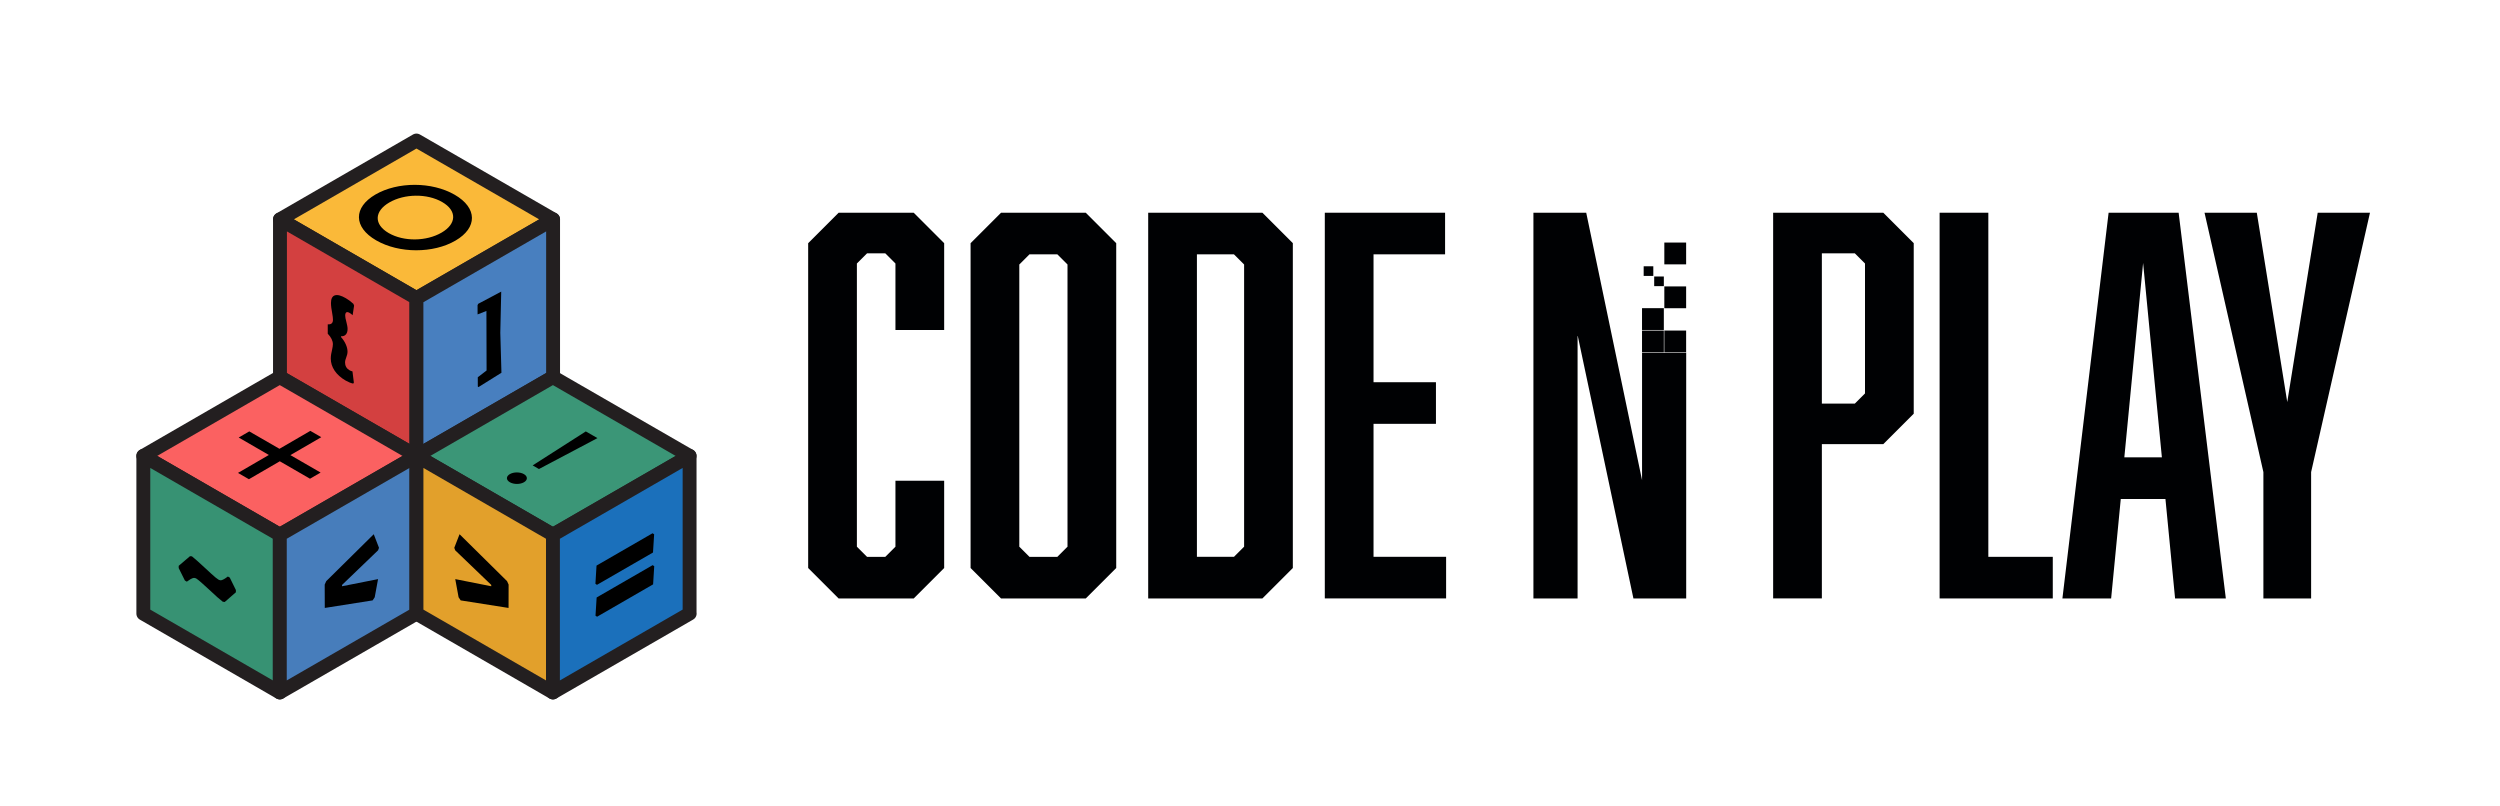
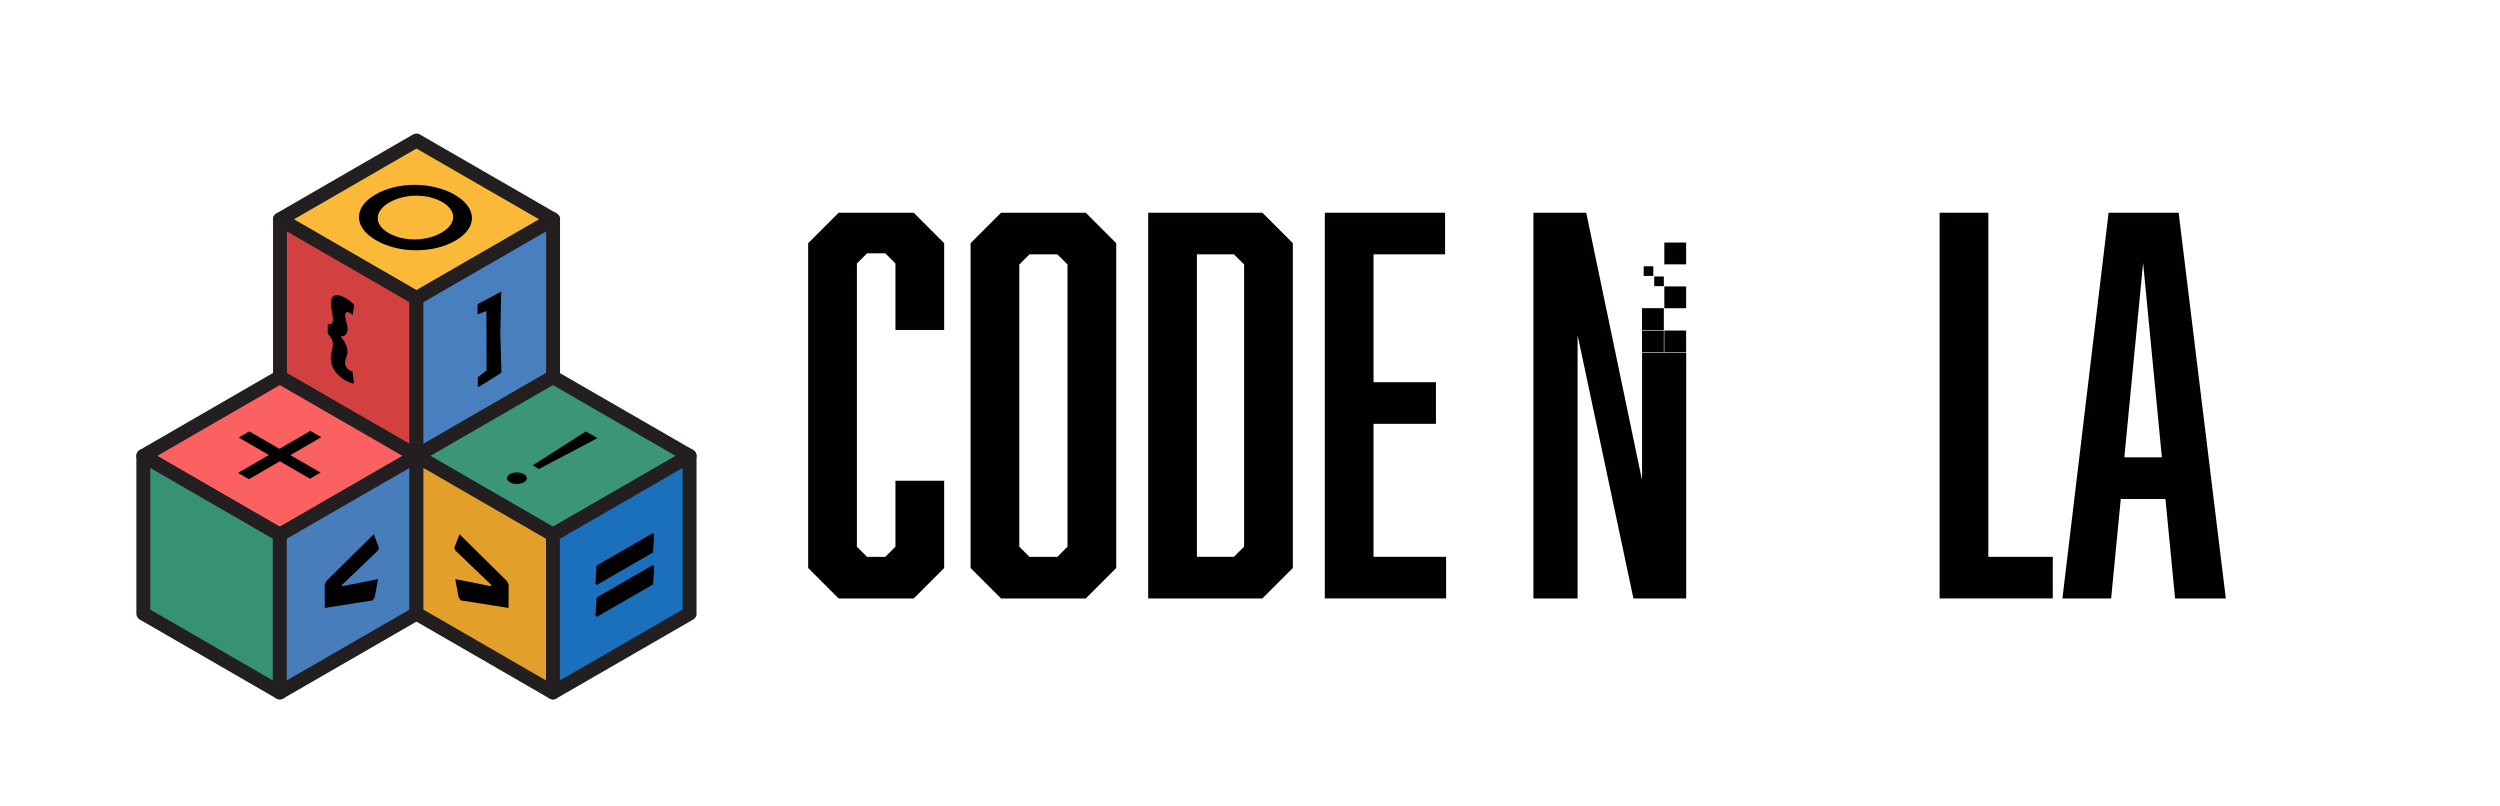
<svg xmlns="http://www.w3.org/2000/svg" id="Layer_2" baseProfile="tiny" version="1.2" viewBox="0 0 900 290">
  <path d="M100.79,78.97l49.13,28.38,49.19-28.38c-1.39-.8-47.8-27.58-49.19-28.38-29.51,17.07-18.17,10.52-49.13,28.38Z" fill="#fab939" fill-rule="evenodd" stroke="#231f20" stroke-linecap="round" stroke-linejoin="round" stroke-width="5" />
  <path d="M149.92,107.36l-49.13-28.38c0,1.93,0,58.6,0,56.77,29.53,17.04,18.24,10.52,49.13,28.38v-56.77Z" fill="#d34040" fill-rule="evenodd" stroke="#231f20" stroke-linecap="round" stroke-linejoin="round" stroke-width="5" />
  <path d="M149.92,107.36v56.77c1.88-1.09,50.74-29.27,49.19-28.38v-56.77l-49.19,28.38Z" fill="#487fbf" fill-rule="evenodd" stroke="#231f20" stroke-linecap="round" stroke-linejoin="round" stroke-width="5" />
  <path d="M51.59,164.13l49.13,28.38,49.19-28.38c-1.39-.8-47.8-27.58-49.19-28.38-29.51,17.07-18.17,10.52-49.13,28.38Z" fill="#fb6161" fill-rule="evenodd" stroke="#231f20" stroke-linecap="round" stroke-linejoin="round" stroke-width="5" />
  <path d="M100.73,192.51l-49.13-28.38c0,1.93,0,58.6,0,56.77,29.53,17.04,18.24,10.52,49.13,28.38v-56.77Z" fill="#379273" fill-rule="evenodd" stroke="#231f20" stroke-linecap="round" stroke-linejoin="round" stroke-width="5" />
  <path d="M100.73,192.51v56.77c1.88-1.09,50.74-29.27,49.19-28.38v-56.77l-49.19,28.38Z" fill="#477dbb" fill-rule="evenodd" stroke="#231f20" stroke-linecap="round" stroke-linejoin="round" stroke-width="5" />
  <path d="M149.92,164.13l49.13,28.38,49.19-28.38c-1.39-.8-47.8-27.58-49.19-28.38-29.51,17.07-18.17,10.52-49.13,28.38Z" fill="#3b9677" fill-rule="evenodd" stroke="#231f20" stroke-linecap="round" stroke-linejoin="round" stroke-width="5" />
  <path d="M199.06,192.51l-49.13-28.38c0,1.93,0,58.6,0,56.77,29.53,17.04,18.24,10.52,49.13,28.38v-56.77Z" fill="#e2a02b" fill-rule="evenodd" stroke="#231f20" stroke-linecap="round" stroke-linejoin="round" stroke-width="5" />
  <path d="M199.06,192.51v56.77c1.88-1.09,50.74-29.27,49.19-28.38v-56.77l-49.19,28.38Z" fill="#1b70bb" fill-rule="evenodd" stroke="#231f20" stroke-linecap="round" stroke-linejoin="round" stroke-width="5" />
  <g>
    <path d="M290.94,87.55l10.96-10.96h27.04l10.96,10.96v31.24h-17.54v-23.93l-3.65-3.65h-6.58l-3.65,3.65v101.95l3.65,3.65h6.58l3.65-3.65v-23.75h17.54v31.43l-10.96,10.96h-27.04l-10.96-10.96v-116.93Z" fill="#000103" />
    <path d="M401.84,204.48l-10.96,10.96h-30.51l-10.96-10.96v-116.93l10.96-10.96h30.51l10.96,10.96v116.93ZM370.6,91.57l-3.65,3.65v101.59l3.65,3.65h10.05l3.65-3.65v-101.59l-3.65-3.65h-10.05Z" fill="#000103" />
    <path d="M465.42,87.55v116.93l-10.96,10.96h-41.11V76.58h41.11l10.96,10.96ZM447.88,196.81v-101.59l-3.65-3.65h-13.34v108.89h13.34l3.65-3.65Z" fill="#000103" />
    <path d="M476.93,76.58h43.3v14.98h-25.76v46.04h22.47v14.98h-22.47v47.87h26.13v14.98h-43.67V76.58Z" fill="#000103" />
  </g>
  <g>
-     <path d="M638.33,76.58h39.65l10.96,10.96v61.39l-10.96,10.96h-22.11v55.54h-17.54V76.58ZM671.4,141.63v-46.77l-3.65-3.65h-11.88v54.08h11.88l3.65-3.65Z" fill="#000103" />
    <path d="M698.26,215.44V76.58h17.54v123.88h23.2v14.98h-40.74Z" fill="#000103" />
    <path d="M763.48,179.63l-3.47,35.81h-17.54l16.63-138.86h25.21l16.99,138.86h-18.27l-3.47-35.81h-16.08ZM771.52,94.67l-6.76,69.98h13.52l-6.76-69.98Z" fill="#000103" />
-     <path d="M814.82,215.44v-45.49l-21.19-93.36h18.82l10.96,68.15,10.96-68.15h18.82l-21.19,93.36v45.49h-17.17Z" fill="#000103" />
  </g>
  <polygon points="591.14 127.04 591.14 172.87 571.04 76.58 552.03 76.58 552.03 215.44 567.93 215.44 567.93 120.61 588.03 215.44 607.03 215.44 607.03 127.04 591.14 127.04" fill="#000103" />
  <path d="M163.69,70.11c8.24,4.76,8.23,11.89.26,16.52s-20.27,4.66-28.52-.1-8.23-11.88-.26-16.51,20.27-4.67,28.52.09ZM139.94,83.91c5.42,3.13,13.58,3,19.02-.16s5.64-7.89.22-11.02-13.58-3-19.03.16c-5.44,3.16-5.63,7.89-.21,11.02" />
  <polygon points="115.66 157.39 104.54 163.84 115.42 170.12 111.6 172.34 100.73 166.06 89.61 172.52 85.67 170.25 96.79 163.79 85.93 157.51 89.74 155.3 100.6 161.57 111.72 155.11 115.66 157.39" />
  <g>
    <polygon points="194.02 168.85 191.76 167.54 210.89 155.31 215.08 157.72 194.02 168.85" />
    <path d="M188.61,170.68c1.41.81,1.42,2.12.02,2.93s-3.65.81-5.07,0-1.42-2.12-.02-2.93,3.65-.81,5.07,0Z" />
  </g>
  <polygon points="134.55 192.32 136.44 197.22 136.11 198.11 123.14 210.57 123.14 211.05 136.1 208.48 134.9 215.01 134.15 216.14 116.92 218.86 116.89 210.45 117.45 209.21 134.55 192.32" />
  <g>
    <polygon points="235.08 198.9 214.91 210.54 214.35 210.16 214.75 203.61 234.92 191.97 235.49 192.35 235.08 198.9" />
    <polygon points="214.79 215.09 234.96 203.45 235.52 203.83 235.12 210.37 214.95 222.02 214.38 221.65 214.79 215.09" />
  </g>
  <polygon points="165.44 192.32 182.54 209.21 183.1 210.45 183.08 218.86 165.84 216.14 165.09 215.01 163.89 208.48 176.85 211.05 176.85 210.57 163.87 198.11 163.54 197.21 165.44 192.32" />
  <polygon points="172.16 109.37 180.44 104.98 180.11 119.8 180.52 134.19 172.24 139.36 172.01 139.14 172 135.81 175.17 133.38 175.11 111.94 171.93 113.19 171.92 109.86 172.16 109.37" />
  <path d="M124.53,107.37c.93.53,1.83,1.21,2.7,2.02l.24.65-.52,3.43c-.4-.36-.78-.64-1.12-.84-.49-.28-.88-.34-1.15-.18-.27.17-.4.55-.41,1.15,0,.52.14,1.29.43,2.32.11.42.21.87.3,1.33.09.47.13.86.13,1.17,0,.85-.2,1.51-.61,1.98-.4.47-.99.69-1.76.66v.27c.76.86,1.35,1.75,1.75,2.69.41.93.6,1.8.6,2.6,0,.59-.16,1.3-.48,2.1-.11.27-.21.57-.29.88-.08.32-.12.62-.12.9,0,.6.13,1.13.4,1.61.27.48.66.86,1.15,1.15.34.2.72.35,1.12.45l.5,4.02-.24.37c-.88-.2-1.78-.56-2.7-1.09-1.74-1-3.06-2.19-3.99-3.57-.92-1.38-1.38-2.83-1.38-4.36,0-.54.05-1.08.14-1.61.09-.54.19-1.03.31-1.47.21-.87.3-1.57.31-2.08,0-1.22-.61-2.49-1.85-3.79v-3.38c1.25.12,1.87-.42,1.88-1.64,0-.52-.09-1.32-.29-2.43-.11-.59-.21-1.2-.3-1.83-.09-.64-.13-1.23-.13-1.77,0-1.53.47-2.45,1.4-2.75.93-.31,2.26.04,3.99,1.04Z" />
-   <path d="M82.73,207.96l2.19,4.45v.81s-4.02,3.5-4.02,3.5l-.7-.1c-.88-.64-2.56-2.13-5.05-4.48-.94-.88-1.83-1.69-2.69-2.44-.85-.74-1.44-1.21-1.75-1.4-.47-.27-.93-.32-1.37-.15-.44.16-.86.39-1.26.69-.4.29-.67.48-.82.56l-.7-.41-2.23-4.48v-.81s4.07-3.47,4.07-3.47l.7.05c.94.74,2.51,2.14,4.7,4.18.26.25,1.01.95,2.24,2.07,1.23,1.14,2.1,1.84,2.6,2.13.44.25.88.31,1.3.15.43-.16.85-.38,1.26-.67.41-.28.69-.48.84-.6l.7.41Z" />
  <g>
    <rect x="591.13" y="119" width="7.85" height="7.85" fill="#000103" />
    <rect x="591.13" y="110.94" width="7.85" height="7.85" fill="#000103" />
    <rect x="599.16" y="119" width="7.85" height="7.85" fill="#000103" />
    <rect x="599.16" y="103.11" width="7.85" height="7.85" fill="#000103" />
    <rect x="595.51" y="99.54" width="3.47" height="3.47" fill="#000103" />
    <rect x="591.72" y="95.86" width="3.47" height="3.47" fill="#000103" />
    <rect x="599.16" y="87.32" width="7.85" height="7.85" fill="#000103" />
  </g>
</svg>